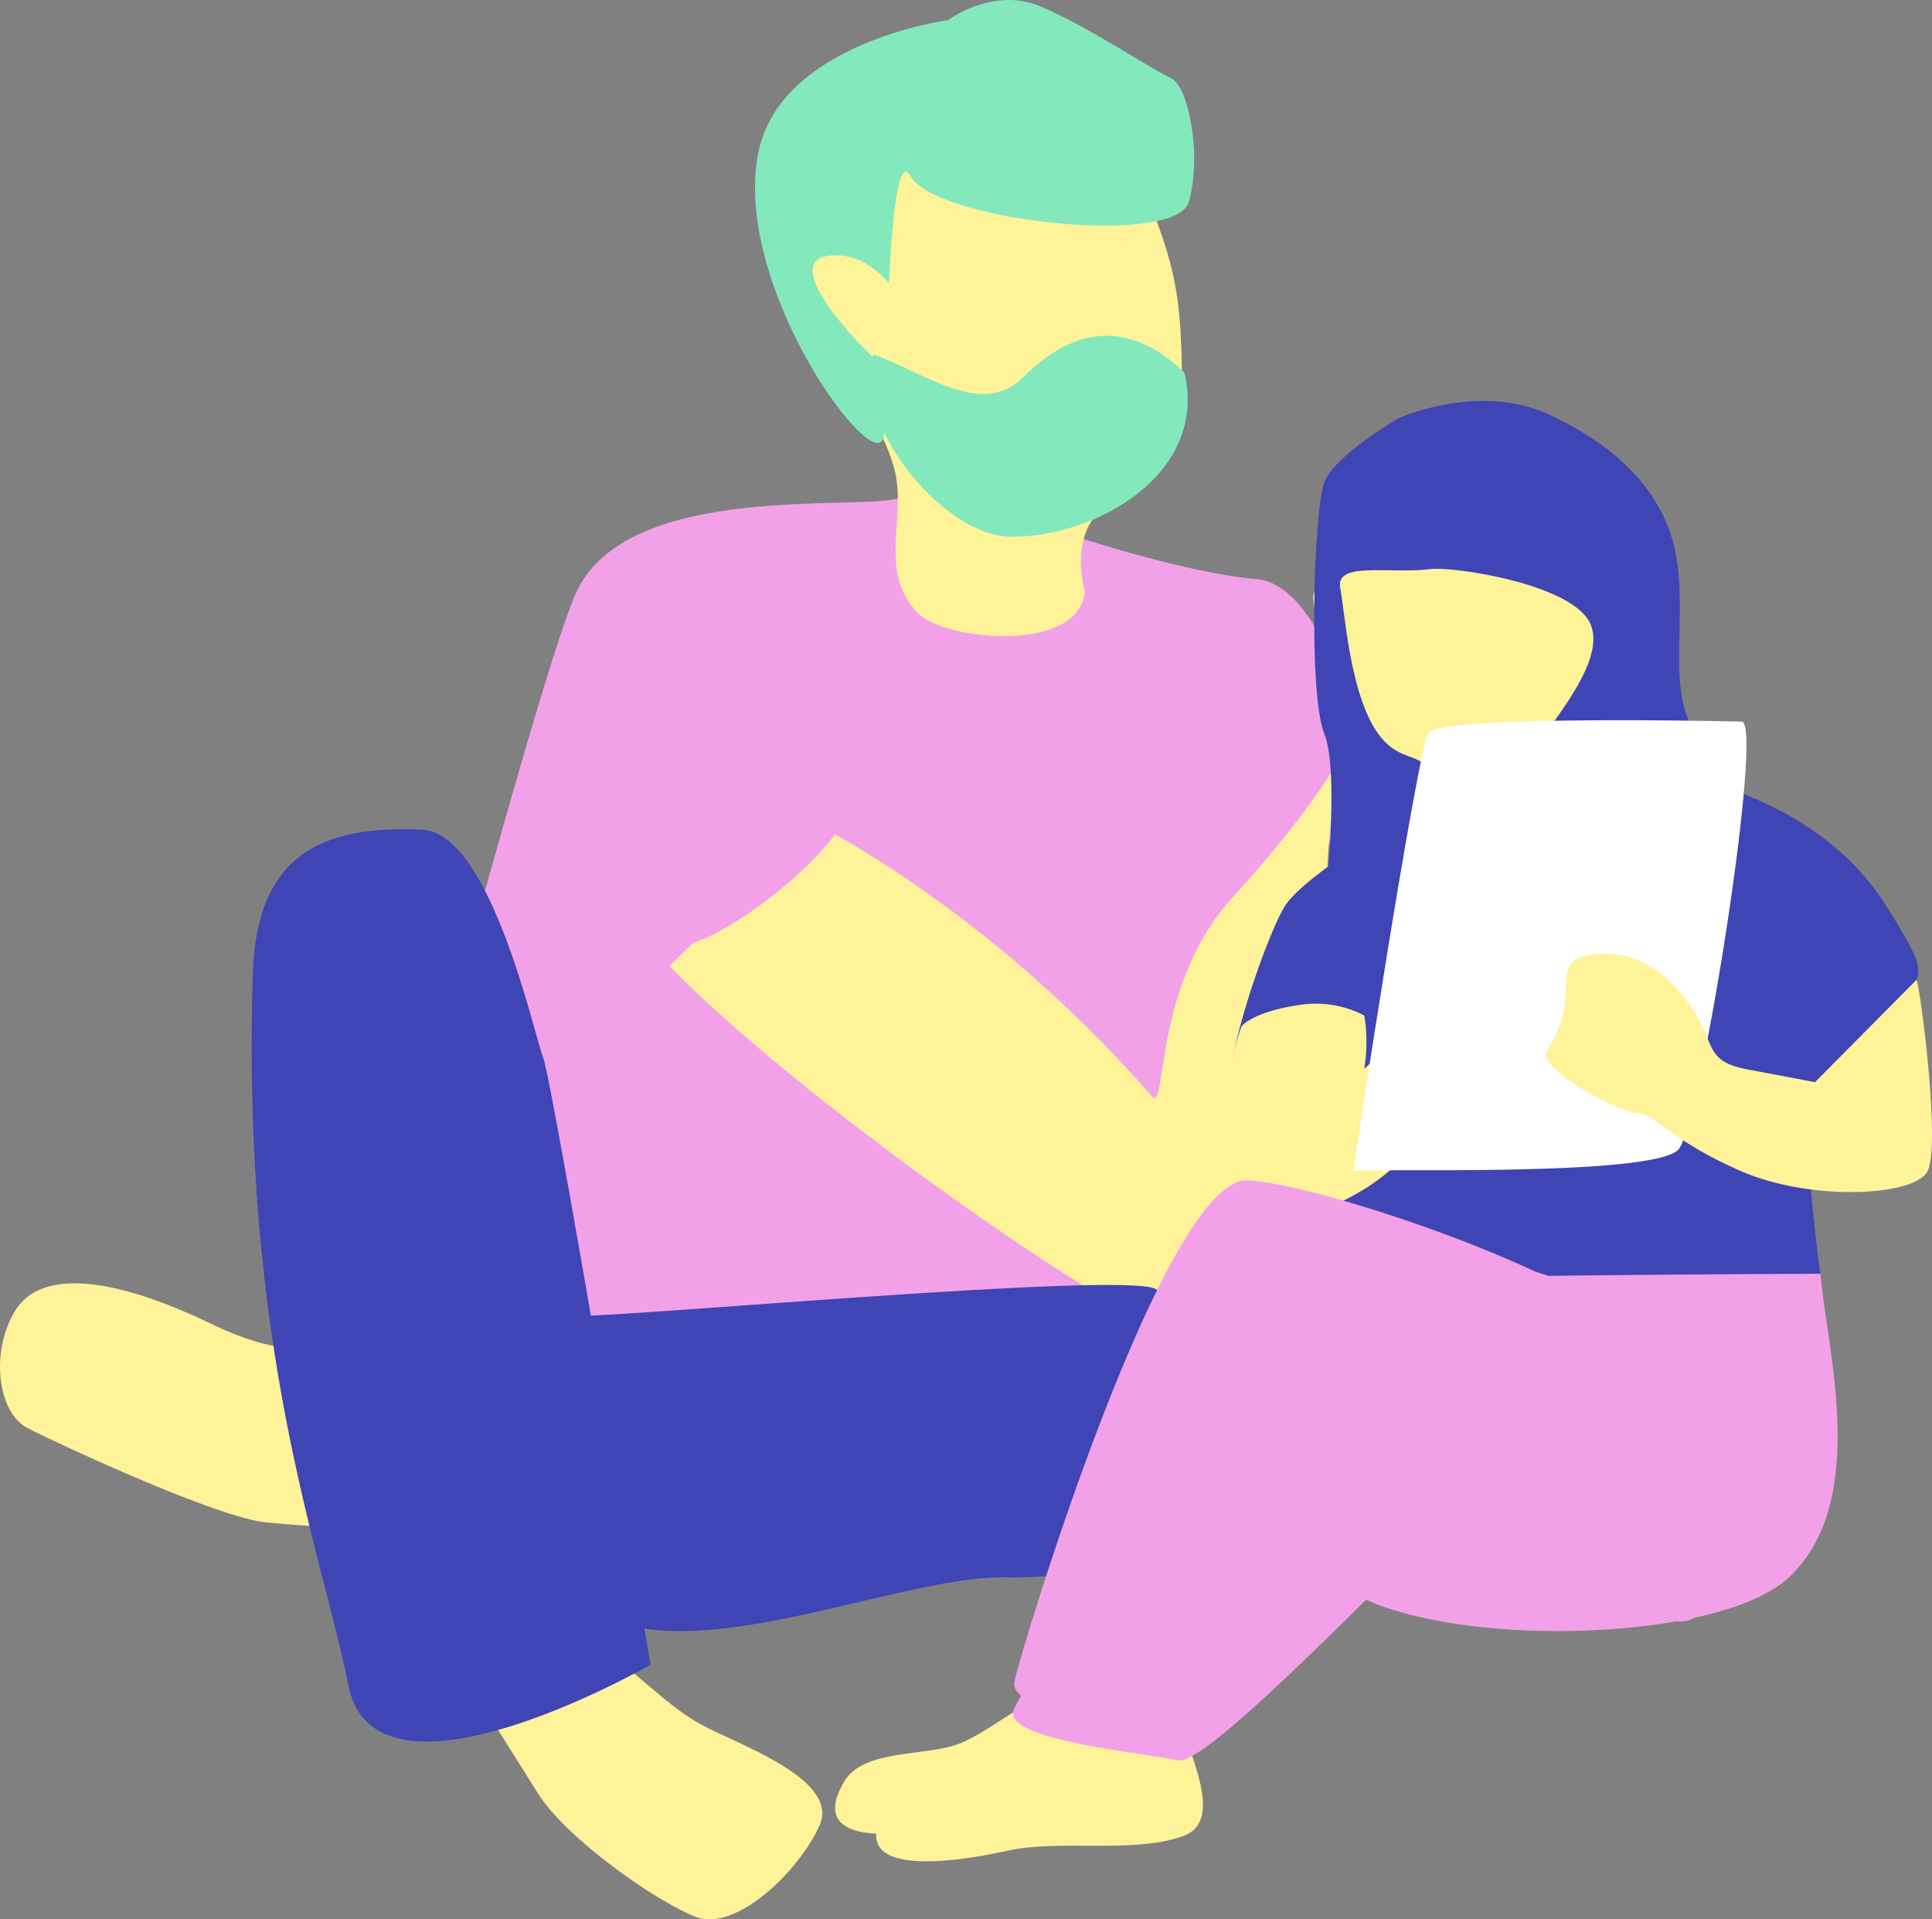
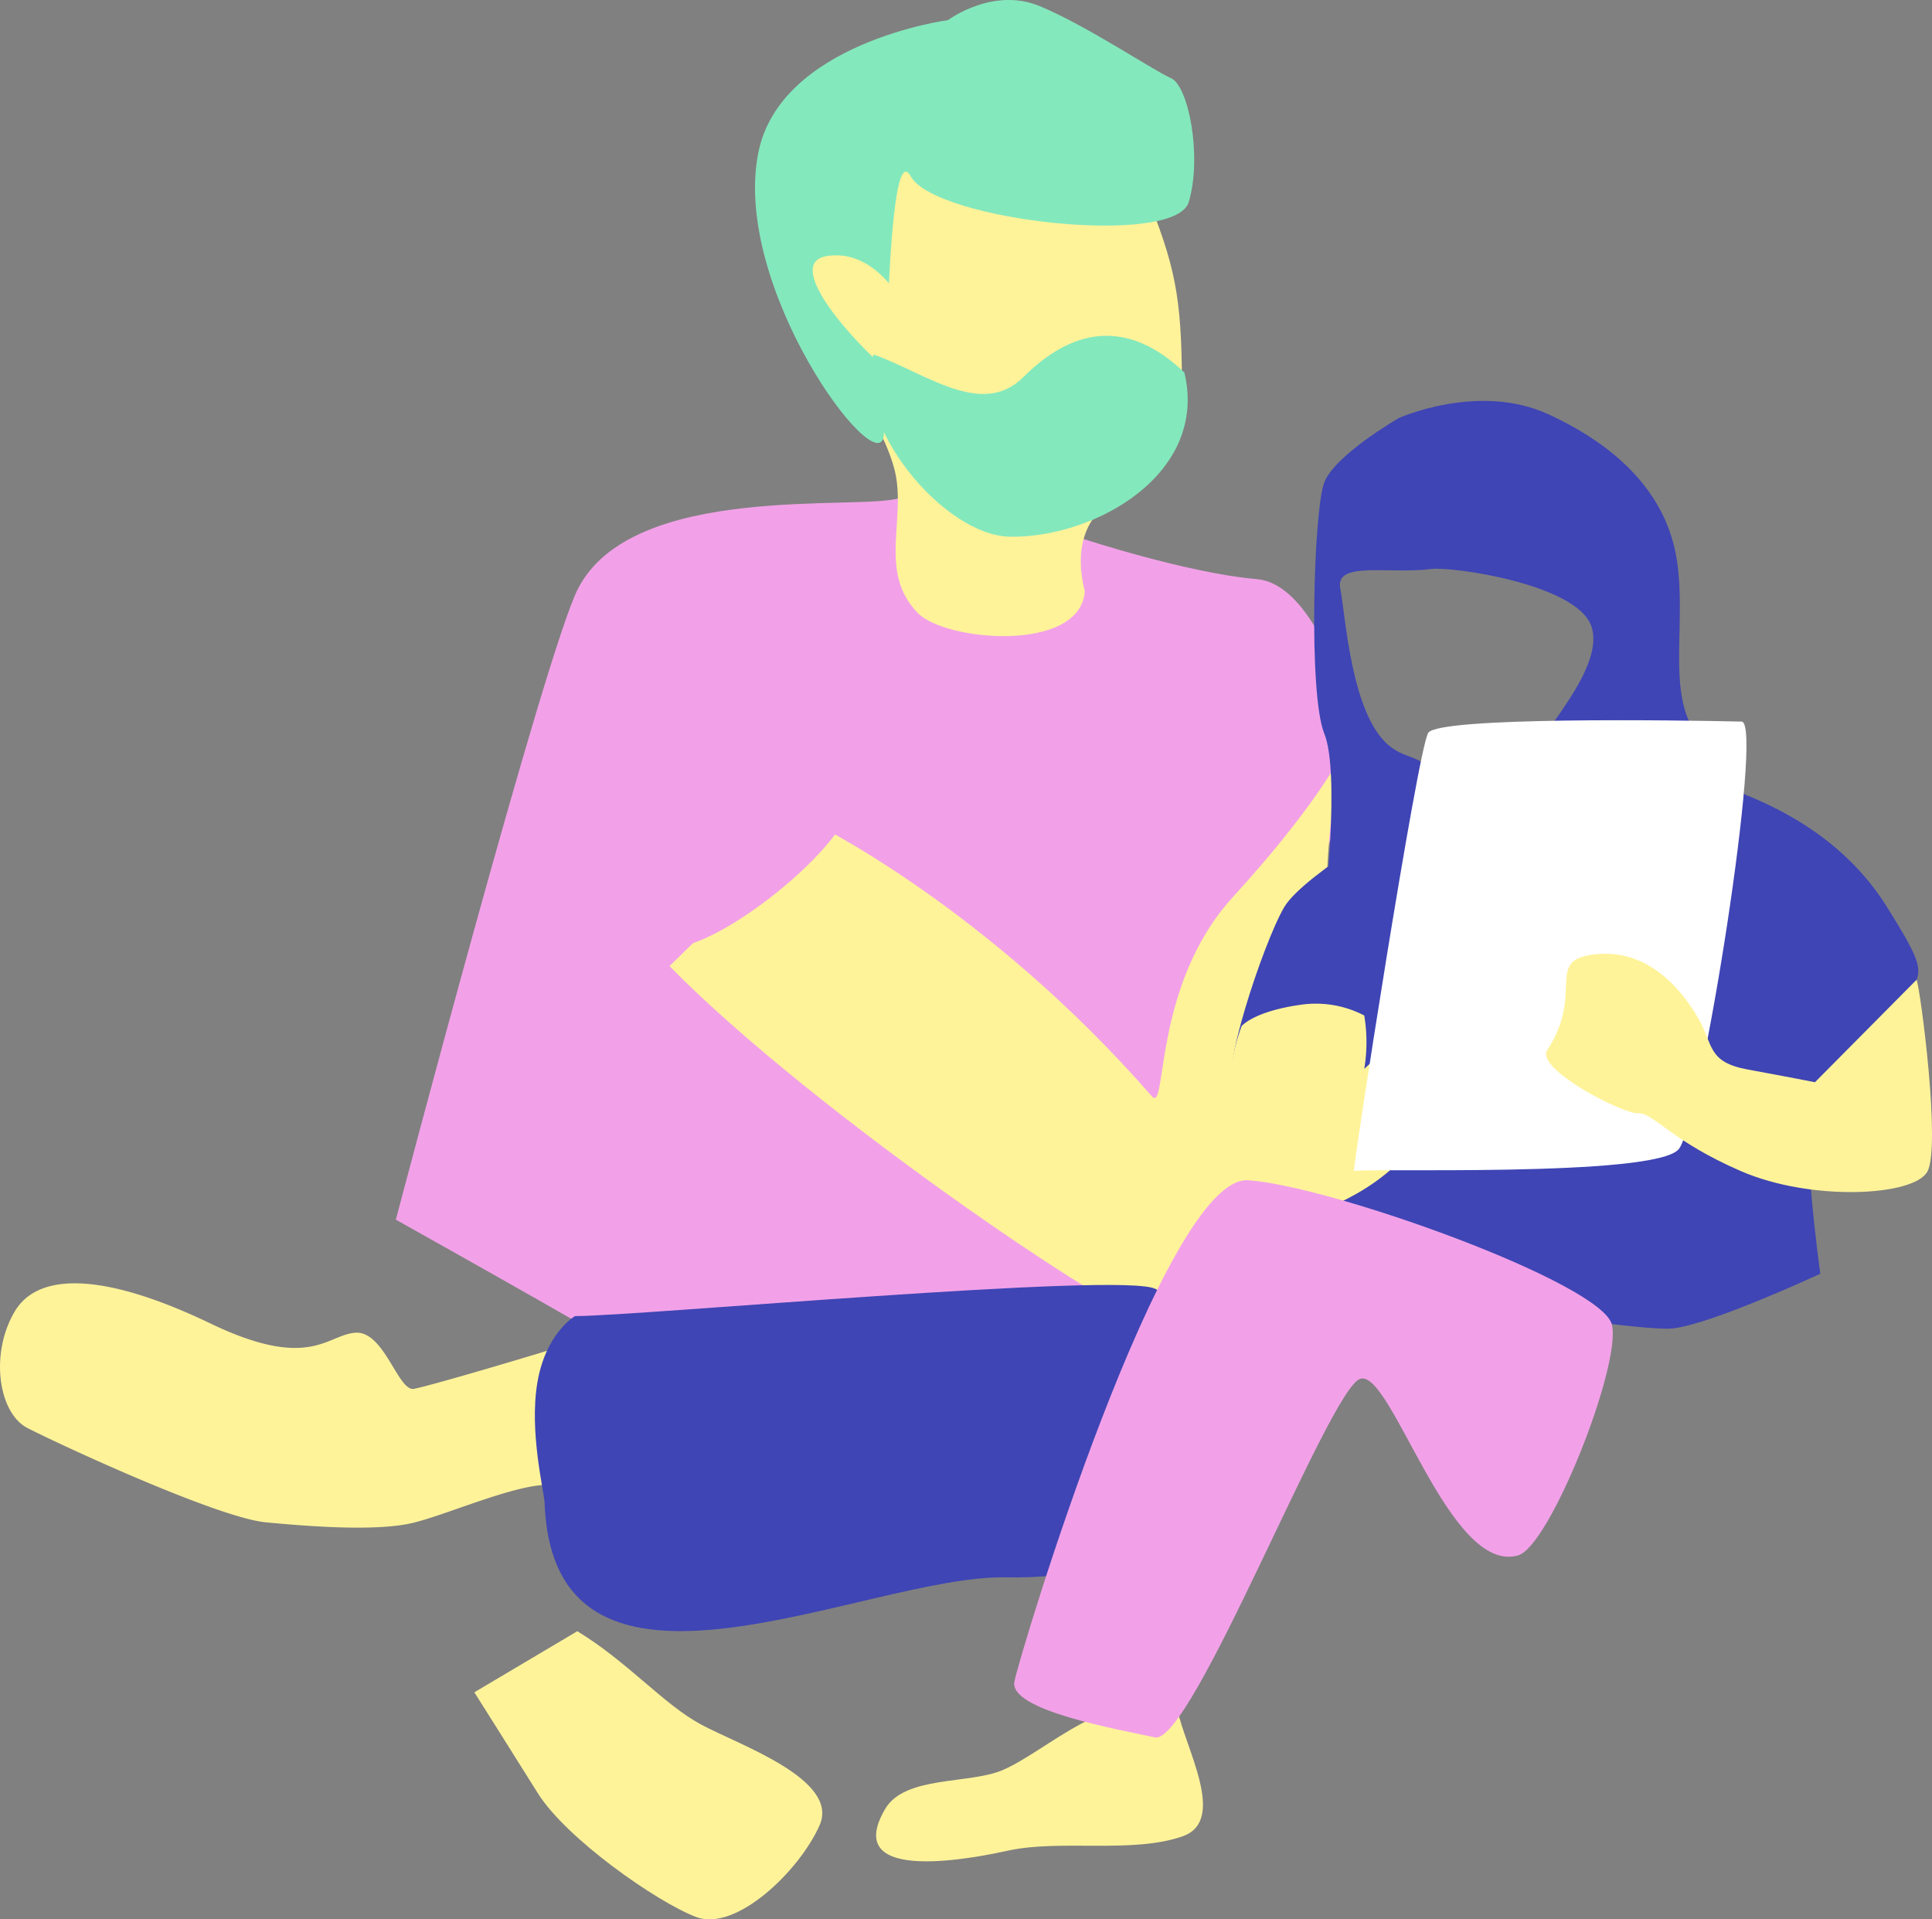
<svg xmlns="http://www.w3.org/2000/svg" width="191.966" height="190.694" viewBox="0 0 191.966 190.694">
  <rect x="0" y="0" width="191.966" height="190.694" fill="#808080" stroke="none" />
  <g id="Groupe_324" data-name="Groupe 324" transform="translate(-865.551 -987.237)">
    <path id="Tracé_557" data-name="Tracé 557" d="M1087.653,1361.471c.8,3.913,4.993,11.089.555,12.662-4.936,1.749-12.145.3-17.3,1.417-2.609.564-16.861,3.654-12.262-4.138,1.956-3.315,8.325-2.433,11.638-3.84C1074.814,1365.649,1080.878,1359.2,1087.653,1361.471Z" transform="translate(-105.136 -204.458)" fill="#fff39a" />
-     <path id="Tracé_558" data-name="Tracé 558" d="M1078.653,1355.471c.8,3.913,3.083,7.755-1.356,9.328a128.766,128.766,0,0,1-15.385,4.751c-2.609.564-16.861,3.654-12.262-4.138,1.956-3.314,8.325-2.433,11.638-3.84C1065.814,1359.649,1071.878,1353.2,1078.653,1355.471Z" transform="translate(-100.213 -201.176)" fill="#fff39a" />
    <path id="Tracé_559" data-name="Tracé 559" d="M979.833,1345.03c5.06,3.083,8.559,7.27,12.326,9.288s13.76,5.442,11.748,9.99-8.329,10.634-12.286,9.111-12.9-7.8-15.711-12.294S969.6,1351.1,969.6,1351.1Z" transform="translate(-56.919 -195.725)" fill="#fff39a" />
    <path id="Tracé_560" data-name="Tracé 560" d="M927,1273.166c-4.162,1.478-18.776,5.785-20.334,6.043s-2.942-5.765-5.79-5.577-4.516,3.835-14.43-.926-16.957-5.379-19.44-1.171-1.6,10.068,1.258,11.555,18.837,8.912,23.7,9.379,11.231.888,14.663.042,9.947-3.743,13.3-3.767a113.1,113.1,0,0,0,11.637-1.438Z" transform="translate(0 -153.983)" fill="#fff39a" />
-     <path id="Tracé_561" data-name="Tracé 561" d="M1179.856,1104.455l3.494,8.651,1.3,19.319s1.829,8.456,0,8.877-19.867,4.422-20.123,3.216-.786-11.274-.786-11.274-4.823-6.867-5.061-7.673-2.358-7.166-2.888-8.226-2.9-6.718-1.982-7.333,5.823-5.2,7.083-5.557S1179.856,1104.455,1179.856,1104.455Z" transform="translate(-157.572 -64.035)" fill="#fff39a" />
    <path id="Tracé_562" data-name="Tracé 562" d="M1002.44,1096.482c-4.077,1.279-26.536-1.628-31.968,9.026-3.274,6.422-18.087,62.67-18.087,62.67s29.54,16.5,30.867,17.876,28.8-3.073,38.328-6.958,26.717-57.778,26.717-57.778-3.6-16.211-10.379-16.783-17.247-4-17.247-4-1.436,2.945-9.684,4.98-3.97-1.581-3.97-1.581Z" transform="translate(-47.501 -59.761)" fill="#f2a1e8" />
    <path id="Tracé_563" data-name="Tracé 563" d="M1012.416,1174.3c14.135,14.468,46.693,36.64,49.823,36.072s15.724-36.462,15.5-42.312c-.212-5.617,1.2-14.332,1.2-14.332s-2.478,4.88-10.543,13.71-6.5,21.586-8.055,19.8c-16.281-18.682-33.457-27.073-33.457-27.073Z" transform="translate(-80.341 -91.079)" fill="#fff39a" />
    <path id="Tracé_564" data-name="Tracé 564" d="M986.858,1272.177c6.381-.009,54.172-4.384,57.652-2.716s12.555,9.006,10.319,15.522-11.206,13.439-25.114,13.149-44.971,16.21-45.87-7.378c-.045-1.184-1.55-7.04-.72-11.97S986.858,1272.177,986.858,1272.177Z" transform="translate(-64.181 -154.179)" fill="#3f45b4" />
-     <path id="Tracé_565" data-name="Tracé 565" d="M937.748,1169.181c-10.182-.5-16.524,2.586-16.878,14.385-1.12,37.379,6.794,57.073,9.512,70.662s30.011-2.09,30.011-2.09-9.769-58.073-10.656-60.271S944.527,1169.513,937.748,1169.181Z" transform="translate(-30.202 -99.502)" fill="#3f45b4" />
    <path id="Tracé_566" data-name="Tracé 566" d="M1183.639,1158.845c3.121,1.252,11.9,3.891,17.2,12.385,2.845,4.56,3.472,5.883,2.942,7.224s-8.507,14.01-10.1,14.01.53,15.2.53,15.2-10.9,5.067-14.724,5.439-34.563-4.545-34.563-4.545,2.12-21.011,1.59-20.564-8.413.5-10.334.671,2.65-13.859,4.77-17.435c1.983-3.345,13.514-9.845,14.574-10.846s-.882,5.258,4.329,6.6,16.555.114,18.038-2.849S1183.639,1158.845,1183.639,1158.845Z" transform="translate(-147.791 -93.875)" fill="#3f45b4" />
    <path id="Tracé_567" data-name="Tracé 567" d="M1165.455,1091.872c-4.24.53-9.566-.821-9.036,1.924s1.06,12.355,4.77,15.557c1.874,1.618,3.71.915,4.24,3.2s1.117,4.148.027,6.874c-4.24,10.6-10.6,6.36-10.6,6.36s1.563-13.672-.027-17.571-1.06-22.2,0-24.948,7.42-6.4,7.42-6.4,7.926-3.566,14.866-.363,11.66,7.9,12.72,14.309-1.087,13.508,2.093,17.626,6.359,6.864,5.83,9.609-15.369,5.948-17.489,5.491-4.77-2.745-3.18-5.033,4.77-4.576,3.71-5.491-5.185-1.375-4.977-2.976,7.1-8.464,5.507-12.582S1167.54,1091.611,1165.455,1091.872Z" transform="translate(-157.697 -48.101)" fill="#3f45b4" />
    <path id="Tracé_568" data-name="Tracé 568" d="M1136.217,1203.75c-1.363,3.65-1.563,7.841-1.3,12.876.162,3.067,3.149,8.733,7.42,6.36,2.385-1.325,6.068-2.276,9.778-5.986,2.844-2.844,7.87-7.632,7.95-7.42.2.535,9.01-2.65,7.949-5.83s-1.723-1.188-1.59-3.18c.53-7.949-9.97-2-12.189,2.12l-5.83,5.3a16.2,16.2,0,0,0,0-5.3,10.419,10.419,0,0,0-6.359-1.06C1137.354,1202.3,1136.217,1203.75,1136.217,1203.75Z" transform="translate(-147.299 -114.559)" fill="#fff39a" />
    <path id="Tracé_569" data-name="Tracé 569" d="M1201.064,1145.347c-6.611-.156-30.074-.477-31.134,1.114s-7.616,43.919-7.385,43.556,30.08.682,32.294-2.218S1203.318,1145.4,1201.064,1145.347Z" transform="translate(-162.463 -86.417)" fill="#fff" />
    <path id="Tracé_570" data-name="Tracé 570" d="M1241.509,1199.011c.395,1.061,2.435,16.641,1.06,19.079s-11.529,2.955-18.5-.058-8.747-5.842-10.243-5.752-10.234-4.418-9.022-6.27c3.816-5.83-.424-9.01,4.876-9.539s8.6,3.708,10.128,6.359.889,4.362,4.92,5.1,6.681,1.265,6.681,1.265Z" transform="translate(-185.522 -114.433)" fill="#fff39a" />
    <path id="Tracé_571" data-name="Tracé 571" d="M1074.406,1058.583c-.948-3.686-.333-7.408,3.165-9.245,3.752-1.971,6.54-8.114,6.472-12.944-.115-8.109-.981-11.039-4.122-18.724-1.778-4.352-4.892-7.3-10.1-7.418-6.684-.154-16.676,5.34-18.823,12.033-1.519,4.734-.226,10.025.846,14.811.79,3.53,2.649,5.808,3.594,9.163,1.386,4.921-1.688,10.3,2.368,14.468C1060.562,1063.56,1073.919,1064.714,1074.406,1058.583Z" transform="translate(-101.065 -12.588)" fill="#fff39a" />
    <path id="Tracé_572" data-name="Tracé 572" d="M1043.959,1030.563c-.655,4.573-15.108-14.752-12.471-28.121,2.165-10.976,18.861-13.209,18.861-13.209s4.421-3.32,9.079-1.4,11.309,6.4,13.062,7.163,3.111,7.752,1.782,12.3-25.217,1.864-27.634-2.545S1044.162,1029.145,1043.959,1030.563Z" transform="translate(-90.598)" fill="#84e8bd" />
    <path id="Tracé_573" data-name="Tracé 573" d="M1051.625,1055.013c-4.39-3.75-10.591-10.99-6.436-11.7s6.747,3.418,6.747,3.418Z" transform="translate(-97.518 -30.628)" fill="#fff39a" />
    <path id="Tracé_574" data-name="Tracé 574" d="M997.74,1159.62c1.87,2.176,2.671,6.577,6.565,7.738s18.744-10.288,18.347-15.28-7.131-7.353-7.131-7.353Z" transform="translate(-72.312 -86.151)" fill="#f2a1e8" />
    <path id="Tracé_575" data-name="Tracé 575" d="M1087.621,1064.537c-4.468-4.275-9.934-5.59-16,.459-4.128,4.12-9.742-.446-14.885-2.247-2.3,6.761,6.917,18.029,13.6,18.106C1078.8,1080.953,1090.023,1074.592,1087.621,1064.537Z" transform="translate(-104.39 -40.29)" fill="#84e8bd" />
-     <path id="Tracé_576" data-name="Tracé 576" d="M1201.493,1266.621c.515,7.037,5,22.424-3.074,30.117s-43.431,7.207-46.84-1.863-3.821-26.81,1.1-27.455S1201.493,1266.621,1201.493,1266.621Z" transform="translate(-155.057 -152.833)" fill="#f2a1e8" />
-     <path id="Tracé_577" data-name="Tracé 577" d="M1154.93,1297.605c-6.875,1.976-12.608-18.605-15.7-17.541s-31.435,32.281-35.1,31.47-16.923-1.975-16.361-4.841,32.023-46.936,40.355-46.36,35.241,10.245,36.138,14.381S1158.08,1296.7,1154.93,1297.605Z" transform="translate(-121.549 -149.39)" fill="#f2a1e8" />
    <path id="Tracé_578" data-name="Tracé 578" d="M1138.09,1283.381c-6.875,1.976-12.608-18.605-15.7-17.541s-16.733,36.433-20.4,35.622-14.51-2.678-13.948-5.544,14.908-50.385,23.24-49.809,35.241,10.245,36.138,14.38S1141.24,1282.475,1138.09,1283.381Z" transform="translate(-121.698 -141.609)" fill="#f2a1e8" />
  </g>
</svg>